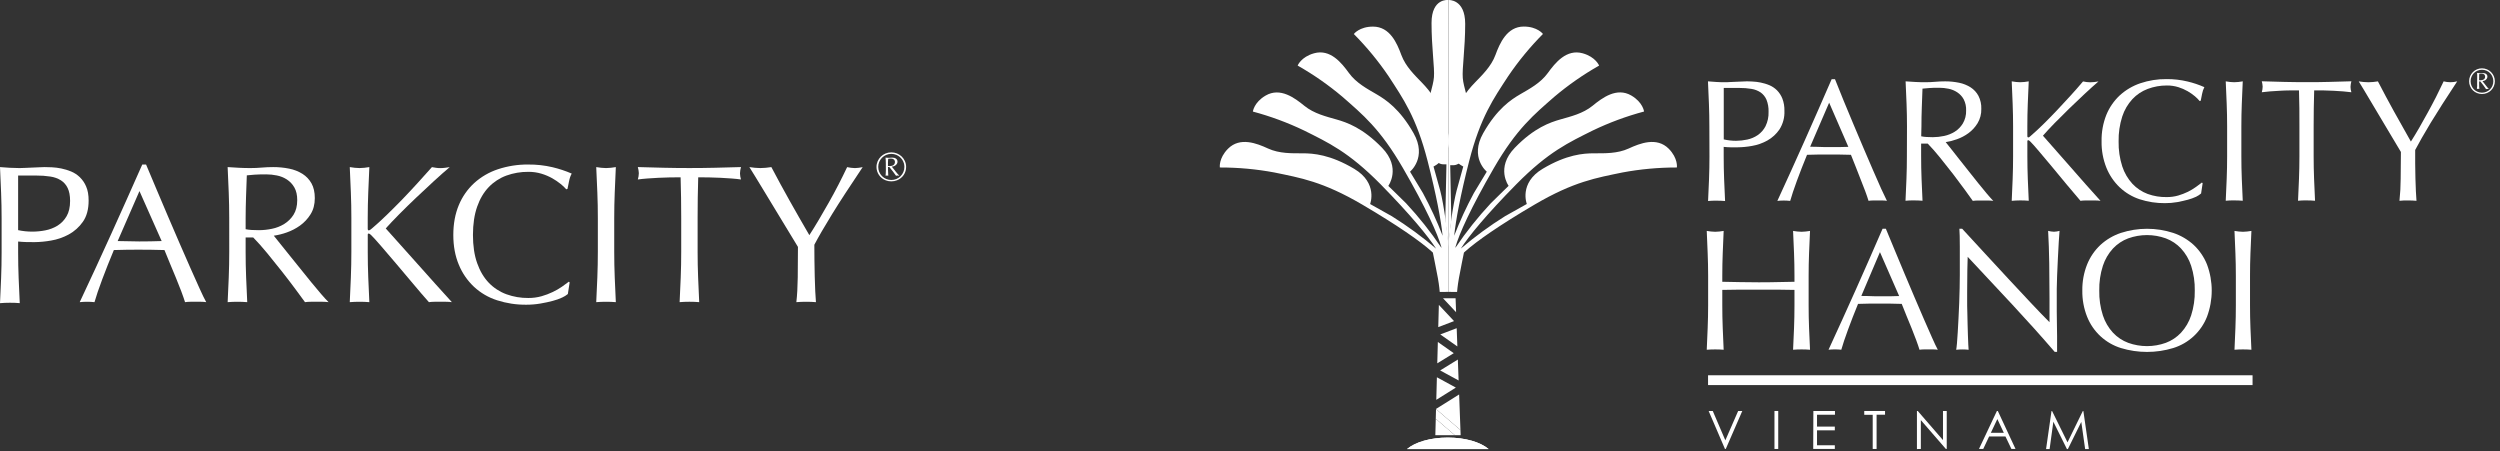
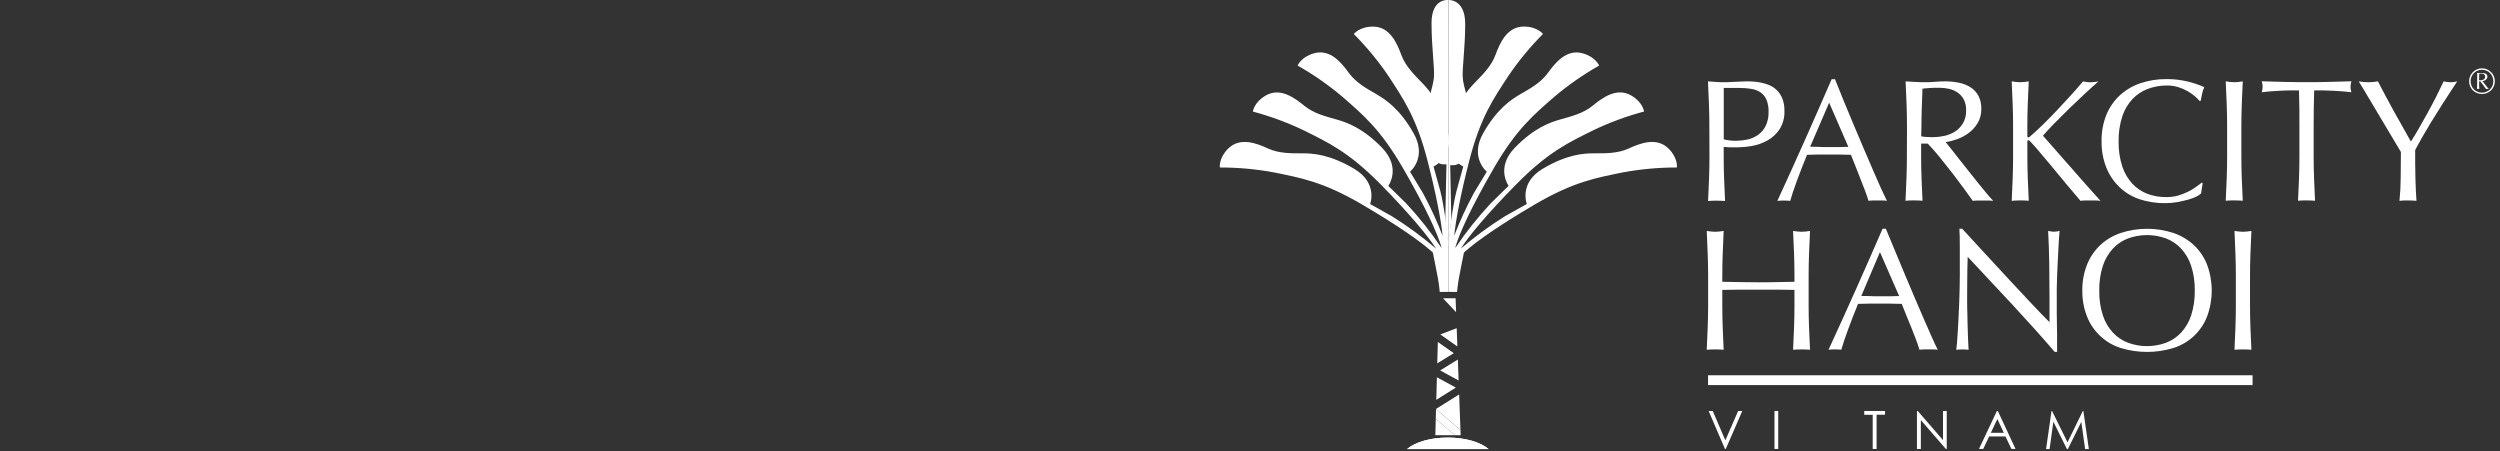
<svg xmlns="http://www.w3.org/2000/svg" width="255" height="46" viewBox="0 0 255 46" fill="none">
  <rect x="0" y="0" width="255" height="46" fill="#333333" stroke="none" />
  <g clip-path="url(#clip0_1272_20007)">
    <path d="M21.036 30.82C20.857 30.794 20.676 30.781 20.495 30.78H19.415C19.234 30.781 19.053 30.794 18.875 30.82C18.779 30.512 18.65 30.142 18.487 29.707C18.323 29.272 18.143 28.818 17.947 28.343C17.75 27.869 17.549 27.388 17.346 26.899C17.142 26.41 16.952 25.946 16.775 25.505C16.34 25.493 15.898 25.483 15.449 25.476C15 25.468 14.55 25.465 14.101 25.466C13.678 25.466 13.263 25.469 12.857 25.476C12.451 25.483 12.036 25.492 11.613 25.505C11.178 26.548 10.784 27.541 10.431 28.484C10.077 29.427 9.813 30.206 9.638 30.82C9.137 30.767 8.632 30.767 8.131 30.82C9.232 28.48 10.306 26.154 11.353 23.841C12.4 21.528 13.453 19.175 14.511 16.782H14.899C15.222 17.558 15.575 18.397 15.959 19.299C16.342 20.201 16.729 21.113 17.121 22.036C17.516 22.959 17.91 23.875 18.304 24.784C18.697 25.693 19.067 26.539 19.414 27.32C19.761 28.1 20.074 28.799 20.352 29.416C20.63 30.033 20.858 30.501 21.036 30.82ZM12.003 24.587C12.356 24.587 12.723 24.594 13.104 24.607C13.485 24.62 13.852 24.627 14.205 24.627C14.585 24.627 14.967 24.627 15.347 24.617C15.728 24.607 16.108 24.601 16.489 24.587L14.225 19.49L12.003 24.587Z" fill="white" />
    <path d="M23.381 22.237C23.381 21.353 23.364 20.487 23.331 19.64C23.297 18.792 23.259 17.927 23.219 17.043C23.613 17.07 24 17.093 24.381 17.114C24.761 17.134 25.149 17.144 25.543 17.143C25.937 17.143 26.324 17.127 26.705 17.093C27.085 17.06 27.473 17.043 27.867 17.043C28.416 17.041 28.963 17.094 29.5 17.203C29.982 17.297 30.441 17.477 30.856 17.735C31.24 17.979 31.555 18.313 31.774 18.708C31.998 19.109 32.111 19.61 32.11 20.211C32.11 20.854 31.964 21.405 31.671 21.866C31.394 22.312 31.03 22.7 30.602 23.009C30.187 23.306 29.73 23.543 29.246 23.711C28.819 23.864 28.378 23.975 27.928 24.041C28.092 24.243 28.316 24.523 28.602 24.884C28.887 25.244 29.206 25.642 29.56 26.077C29.913 26.512 30.28 26.967 30.661 27.441C31.042 27.915 31.409 28.37 31.762 28.804C32.115 29.239 32.449 29.636 32.761 29.998C33.074 30.359 33.325 30.633 33.515 30.82C33.312 30.793 33.108 30.78 32.904 30.78H31.701C31.503 30.779 31.306 30.793 31.11 30.82C30.905 30.539 30.596 30.118 30.181 29.556C29.767 28.995 29.308 28.393 28.805 27.752C28.302 27.11 27.789 26.472 27.266 25.837C26.744 25.202 26.265 24.664 25.828 24.222H25.054V25.686C25.054 26.57 25.071 27.439 25.105 28.294C25.138 29.148 25.176 29.99 25.218 30.82C24.905 30.793 24.573 30.78 24.22 30.78C23.865 30.78 23.533 30.793 23.22 30.82C23.261 29.991 23.298 29.149 23.332 28.294C23.366 27.438 23.383 26.569 23.383 25.686L23.381 22.237ZM25.054 23.38C25.259 23.421 25.467 23.447 25.675 23.458C25.9 23.471 26.151 23.478 26.42 23.478C26.862 23.476 27.303 23.429 27.735 23.337C28.179 23.249 28.604 23.082 28.989 22.846C29.375 22.608 29.701 22.286 29.94 21.904C30.191 21.51 30.317 21.012 30.318 20.41C30.318 19.89 30.219 19.459 30.022 19.116C29.837 18.789 29.575 18.511 29.258 18.305C28.945 18.105 28.597 17.966 28.231 17.895C27.876 17.823 27.514 17.786 27.151 17.785C26.675 17.785 26.281 17.795 25.968 17.816C25.656 17.836 25.391 17.859 25.175 17.886C25.147 18.621 25.121 19.349 25.096 20.069C25.071 20.79 25.058 21.512 25.055 22.235L25.054 23.38Z" fill="white" />
    <path d="M35.676 30.82C35.716 29.991 35.753 29.149 35.788 28.294C35.822 27.438 35.839 26.569 35.839 25.686V22.237C35.839 21.353 35.822 20.487 35.788 19.64C35.753 18.792 35.716 17.927 35.676 17.043C35.852 17.07 36.022 17.093 36.186 17.114C36.348 17.133 36.511 17.143 36.675 17.143C36.839 17.143 37.002 17.133 37.164 17.114C37.328 17.093 37.498 17.07 37.674 17.043C37.633 17.927 37.595 18.793 37.562 19.64C37.528 20.487 37.51 21.352 37.508 22.237V23.34C37.508 23.447 37.55 23.5 37.63 23.5C37.683 23.5 37.779 23.44 37.916 23.32C38.392 22.918 38.891 22.463 39.415 21.956C39.938 21.449 40.466 20.922 40.998 20.376C41.526 19.827 42.05 19.269 42.568 18.701C43.086 18.134 43.582 17.582 44.056 17.047C44.205 17.074 44.348 17.097 44.484 17.117C44.62 17.137 44.756 17.147 44.892 17.147C45.056 17.147 45.219 17.137 45.381 17.117C45.545 17.097 45.708 17.074 45.871 17.047C45.395 17.448 44.858 17.923 44.26 18.471C43.662 19.019 43.061 19.58 42.456 20.155C41.85 20.73 41.272 21.295 40.722 21.85C40.173 22.405 39.714 22.888 39.346 23.3C40.447 24.517 41.557 25.757 42.676 27.02C43.796 28.284 44.934 29.55 46.092 30.82C45.889 30.793 45.685 30.78 45.48 30.78H44.311C44.123 30.78 43.936 30.794 43.75 30.82C43.261 30.272 42.72 29.644 42.129 28.935C41.538 28.226 40.96 27.541 40.396 26.88C39.832 26.218 39.322 25.623 38.867 25.094C38.412 24.566 38.075 24.195 37.857 23.982C37.749 23.875 37.667 23.821 37.613 23.821C37.545 23.821 37.511 23.861 37.511 23.942V25.686C37.511 26.57 37.528 27.439 37.562 28.294C37.595 29.148 37.633 29.99 37.674 30.82C37.361 30.793 37.028 30.78 36.675 30.78C36.322 30.78 35.989 30.793 35.676 30.82Z" fill="white" />
    <path d="M57.34 30.349C57.032 30.491 56.712 30.605 56.382 30.689C56.008 30.79 55.59 30.881 55.128 30.96C54.65 31.042 54.166 31.082 53.681 31.081C52.67 31.091 51.664 30.938 50.704 30.629C49.825 30.348 49.021 29.879 48.349 29.256C47.675 28.621 47.147 27.852 46.799 27C46.425 26.111 46.238 25.098 46.238 23.962C46.239 22.826 46.426 21.812 46.799 20.92C47.151 20.066 47.688 19.297 48.373 18.667C49.07 18.038 49.893 17.56 50.789 17.263C51.788 16.933 52.835 16.77 53.888 16.782C54.716 16.774 55.541 16.865 56.347 17.053C57.021 17.212 57.68 17.43 58.314 17.705C58.186 17.944 58.096 18.201 58.048 18.467C57.978 18.788 57.924 19.055 57.884 19.269L57.761 19.309C57.588 19.112 57.397 18.931 57.191 18.768C56.922 18.551 56.636 18.357 56.335 18.186C55.986 17.991 55.617 17.834 55.233 17.718C54.797 17.587 54.342 17.523 53.885 17.528C53.124 17.521 52.367 17.65 51.653 17.908C50.972 18.158 50.358 18.558 49.858 19.078C49.348 19.606 48.952 20.275 48.669 21.083C48.386 21.892 48.243 22.851 48.241 23.961C48.241 25.071 48.383 26.03 48.669 26.838C48.954 27.647 49.351 28.315 49.858 28.844C50.358 29.364 50.972 29.764 51.653 30.014C52.367 30.273 53.124 30.402 53.885 30.395C54.344 30.399 54.8 30.338 55.241 30.215C55.634 30.103 56.016 29.959 56.383 29.783C56.71 29.628 57.024 29.447 57.321 29.242C57.599 29.049 57.834 28.878 58.025 28.73L58.104 28.808L57.92 29.991C57.744 30.135 57.549 30.255 57.34 30.349Z" fill="white" />
    <path d="M60.929 19.64C60.895 18.791 60.857 17.926 60.816 17.043C60.993 17.07 61.163 17.093 61.326 17.114C61.489 17.133 61.652 17.143 61.816 17.143C61.979 17.143 62.142 17.133 62.305 17.114C62.468 17.093 62.638 17.07 62.815 17.043C62.775 17.927 62.737 18.793 62.703 19.64C62.669 20.487 62.651 21.352 62.651 22.237V25.686C62.651 26.57 62.669 27.439 62.703 28.294C62.737 29.148 62.775 29.99 62.815 30.82C62.502 30.793 62.169 30.78 61.816 30.78C61.462 30.78 61.13 30.793 60.816 30.82C60.858 29.991 60.895 29.149 60.929 28.294C60.963 27.438 60.98 26.569 60.98 25.686V22.237C60.981 21.355 60.964 20.489 60.929 19.64Z" fill="white" />
    <path d="M69.422 18.086C69.069 18.086 68.699 18.09 68.312 18.096C67.926 18.103 67.538 18.116 67.15 18.136C66.762 18.156 66.388 18.18 66.028 18.206C65.669 18.233 65.346 18.266 65.059 18.307C65.122 18.098 65.156 17.882 65.161 17.665C65.151 17.454 65.117 17.244 65.059 17.041C65.957 17.067 66.834 17.091 67.689 17.111C68.544 17.131 69.421 17.141 70.319 17.141C71.218 17.141 72.095 17.131 72.95 17.111C73.805 17.091 74.681 17.068 75.58 17.041C75.521 17.25 75.487 17.465 75.479 17.682C75.484 17.894 75.518 18.103 75.58 18.306C75.295 18.265 74.972 18.232 74.612 18.205C74.252 18.179 73.878 18.155 73.491 18.135C73.103 18.115 72.715 18.102 72.328 18.096C71.941 18.088 71.57 18.085 71.218 18.085C71.177 19.462 71.156 20.845 71.157 22.236V25.686C71.157 26.569 71.174 27.439 71.208 28.293C71.241 29.147 71.279 29.989 71.319 30.819C71.007 30.792 70.674 30.779 70.32 30.779C69.966 30.779 69.633 30.792 69.321 30.819C69.362 29.991 69.4 29.149 69.434 28.293C69.468 27.437 69.484 26.568 69.484 25.686V22.237C69.484 20.847 69.463 19.463 69.422 18.086Z" fill="white" />
    <path d="M81.391 25.185C81.255 24.958 81.054 24.627 80.789 24.192C80.524 23.757 80.232 23.276 79.912 22.748C79.595 22.221 79.259 21.666 78.903 21.084C78.548 20.502 78.212 19.948 77.894 19.42C77.577 18.892 77.288 18.417 77.027 17.996C76.766 17.575 76.569 17.257 76.436 17.043C76.626 17.07 76.813 17.093 76.996 17.114C77.182 17.133 77.37 17.143 77.557 17.143C77.744 17.143 77.932 17.133 78.118 17.114C78.302 17.093 78.488 17.07 78.679 17.043C79.291 18.206 79.912 19.35 80.544 20.475C81.176 21.6 81.845 22.77 82.553 23.985C82.865 23.503 83.191 22.975 83.531 22.401C83.871 21.826 84.211 21.238 84.551 20.636C84.891 20.034 85.217 19.429 85.53 18.821C85.843 18.212 86.135 17.621 86.407 17.047C86.667 17.104 86.933 17.137 87.2 17.146C87.467 17.137 87.732 17.104 87.993 17.047C87.344 18.018 86.76 18.9 86.243 19.69C85.726 20.481 85.271 21.196 84.877 21.836C84.483 22.478 84.137 23.056 83.838 23.57C83.538 24.085 83.28 24.549 83.063 24.964C83.063 25.46 83.066 25.988 83.073 26.548C83.08 27.109 83.09 27.66 83.103 28.203C83.117 28.744 83.134 29.246 83.155 29.707C83.175 30.168 83.199 30.539 83.226 30.82C82.913 30.793 82.58 30.78 82.227 30.78C81.874 30.78 81.541 30.793 81.228 30.82C81.309 30.125 81.356 29.283 81.37 28.294C81.385 27.304 81.392 26.268 81.391 25.185Z" fill="white" />
    <path d="M0.164 22.276C0.164 21.387 0.147 20.515 0.113 19.659C0.08 18.804 0.042 17.932 0 17.043C0.328 17.07 0.66 17.093 0.996 17.114C1.332 17.134 1.664 17.144 1.993 17.144C2.157 17.144 2.355 17.138 2.588 17.124C2.822 17.11 3.058 17.1 3.297 17.093C3.537 17.086 3.766 17.077 3.986 17.064C4.205 17.05 4.389 17.043 4.541 17.043C4.746 17.043 4.999 17.05 5.3 17.064C5.62 17.08 5.939 17.12 6.252 17.185C6.594 17.255 6.929 17.357 7.251 17.49C7.584 17.628 7.888 17.827 8.145 18.077C8.424 18.35 8.644 18.677 8.792 19.036C8.958 19.418 9.04 19.892 9.04 20.458C9.04 21.346 8.845 22.066 8.455 22.619C8.084 23.154 7.592 23.597 7.017 23.912C6.454 24.219 5.843 24.43 5.209 24.536C4.65 24.637 4.083 24.691 3.515 24.697C3.197 24.697 2.912 24.697 2.652 24.688C2.392 24.679 2.124 24.665 1.85 24.637V25.748C1.85 26.637 1.867 27.513 1.902 28.375C1.936 29.237 1.974 30.085 2.015 30.92C1.698 30.893 1.362 30.879 1.009 30.88C0.655 30.88 0.319 30.895 0 30.923C0.041 30.088 0.079 29.239 0.113 28.377C0.148 27.515 0.165 26.639 0.164 25.75V22.276ZM1.849 23.476C2.328 23.577 2.817 23.628 3.308 23.626C3.749 23.624 4.189 23.581 4.622 23.496C5.064 23.412 5.487 23.25 5.868 23.016C6.251 22.777 6.567 22.448 6.789 22.06C7.029 21.653 7.149 21.131 7.149 20.494C7.149 19.956 7.067 19.518 6.902 19.18C6.753 18.859 6.514 18.586 6.214 18.393C5.885 18.192 5.518 18.061 5.136 18.008C4.66 17.936 4.179 17.901 3.698 17.905H1.849V23.476Z" fill="white" />
    <path d="M89.403 17.026C89.402 16.827 89.442 16.631 89.521 16.448C89.674 16.091 89.962 15.807 90.324 15.657C90.51 15.58 90.71 15.54 90.913 15.54C91.115 15.54 91.315 15.58 91.501 15.657C91.865 15.806 92.154 16.09 92.306 16.448C92.385 16.631 92.426 16.827 92.424 17.026C92.427 17.318 92.341 17.604 92.177 17.847C92.012 18.09 91.777 18.278 91.502 18.388C91.124 18.538 90.702 18.538 90.325 18.388C90.05 18.277 89.816 18.089 89.651 17.846C89.487 17.603 89.4 17.318 89.402 17.026H89.403ZM89.581 17.026C89.58 17.204 89.615 17.38 89.684 17.543C89.75 17.701 89.846 17.845 89.967 17.967C90.088 18.088 90.232 18.186 90.391 18.253C90.557 18.323 90.735 18.359 90.915 18.359C91.095 18.359 91.273 18.323 91.438 18.253C91.597 18.186 91.74 18.088 91.862 17.967C91.982 17.845 92.078 17.701 92.145 17.543C92.214 17.38 92.249 17.204 92.248 17.026C92.25 16.766 92.174 16.512 92.03 16.294C91.886 16.076 91.68 15.904 91.438 15.8C91.273 15.73 91.095 15.694 90.915 15.694C90.735 15.694 90.557 15.73 90.391 15.8C90.232 15.868 90.088 15.965 89.967 16.086C89.718 16.338 89.579 16.675 89.581 17.026ZM90.353 16.636C90.353 16.542 90.353 16.444 90.344 16.344C90.336 16.243 90.332 16.154 90.324 16.076C90.38 16.082 90.436 16.086 90.494 16.09C90.552 16.094 90.61 16.097 90.67 16.097C90.727 16.097 90.784 16.093 90.841 16.086C90.897 16.08 90.954 16.076 91.011 16.076C91.081 16.076 91.151 16.084 91.218 16.101C91.279 16.116 91.336 16.143 91.387 16.178C91.438 16.214 91.478 16.261 91.506 16.315C91.534 16.369 91.547 16.43 91.546 16.49C91.547 16.568 91.526 16.644 91.485 16.71C91.445 16.771 91.394 16.824 91.335 16.866C91.278 16.908 91.214 16.941 91.147 16.964C91.089 16.984 91.028 16.997 90.967 17.001C91.024 17.068 91.086 17.145 91.153 17.235C91.221 17.326 91.29 17.412 91.359 17.499C91.429 17.586 91.497 17.666 91.559 17.739C91.607 17.798 91.66 17.853 91.717 17.904V17.924L91.631 17.91C91.606 17.906 91.581 17.904 91.556 17.904C91.501 17.906 91.446 17.912 91.392 17.924C91.287 17.775 91.18 17.627 91.069 17.48C90.958 17.334 90.839 17.185 90.712 17.036H90.578V17.326C90.578 17.525 90.585 17.725 90.603 17.924C90.514 17.897 90.418 17.897 90.329 17.924C90.334 17.827 90.341 17.73 90.348 17.634C90.354 17.537 90.358 17.44 90.358 17.343L90.353 16.636ZM90.573 16.922C90.595 16.93 90.618 16.934 90.642 16.935C90.674 16.935 90.71 16.94 90.75 16.94C90.819 16.94 90.887 16.932 90.954 16.916C91.015 16.903 91.072 16.878 91.123 16.844C91.173 16.811 91.213 16.766 91.24 16.713C91.269 16.653 91.283 16.587 91.282 16.52C91.284 16.473 91.276 16.425 91.257 16.381C91.238 16.337 91.21 16.298 91.174 16.267C91.094 16.203 90.992 16.171 90.889 16.175C90.835 16.175 90.785 16.175 90.735 16.182C90.686 16.188 90.64 16.191 90.598 16.196C90.592 16.26 90.586 16.325 90.581 16.391C90.575 16.458 90.573 16.523 90.573 16.586V16.922Z" fill="white" />
  </g>
  <g clip-path="url(#clip1_1272_20007)">
    <path d="M182.992 25.839C182.963 25.091 182.931 24.331 182.894 23.554C183.048 23.578 183.195 23.598 183.335 23.615C183.616 23.651 183.901 23.651 184.182 23.615C184.321 23.598 184.468 23.578 184.622 23.554C184.586 24.331 184.554 25.091 184.524 25.839C184.495 26.586 184.48 27.346 184.48 28.123V31.158C184.48 31.933 184.495 32.7 184.524 33.45C184.554 34.201 184.586 34.946 184.622 35.674C184.351 35.652 184.064 35.64 183.758 35.64C183.452 35.64 183.166 35.652 182.894 35.674C182.932 34.945 182.964 34.204 182.992 33.45C183.022 32.7 183.036 31.933 183.036 31.158V29.57C182.402 29.558 181.788 29.55 181.196 29.543C180.603 29.535 179.989 29.543 179.355 29.543C178.721 29.543 178.107 29.543 177.514 29.543C176.922 29.543 176.308 29.558 175.674 29.57V31.158C175.674 31.933 175.689 32.7 175.718 33.45C175.747 34.201 175.779 34.946 175.813 35.674C175.544 35.652 175.255 35.64 174.952 35.64C174.648 35.64 174.357 35.652 174.088 35.674C174.122 34.945 174.154 34.204 174.183 33.45C174.213 32.7 174.23 31.933 174.23 31.158V28.123C174.23 27.346 174.213 26.586 174.183 25.839C174.154 25.091 174.122 24.331 174.088 23.554C174.24 23.578 174.386 23.598 174.528 23.615C174.809 23.651 175.093 23.651 175.373 23.615C175.515 23.598 175.662 23.578 175.813 23.554C175.779 24.331 175.747 25.091 175.718 25.839C175.689 26.586 175.674 27.346 175.674 28.123V28.741L177.514 28.776C178.107 28.789 178.72 28.795 179.355 28.795C179.989 28.795 180.601 28.795 181.196 28.776L183.036 28.741V28.123C183.036 27.346 183.022 26.586 182.992 25.839Z" fill="white" />
    <path d="M197.656 35.674C197.501 35.652 197.345 35.641 197.189 35.64H196.256C196.1 35.641 195.943 35.652 195.789 35.674C195.708 35.404 195.595 35.078 195.453 34.693C195.311 34.309 195.157 33.911 194.988 33.492L194.467 32.222C194.291 31.794 194.127 31.386 193.977 30.997C193.6 30.997 193.219 30.977 192.832 30.97C192.445 30.962 192.056 30.97 191.669 30.97C191.283 30.97 190.935 30.97 190.595 30.97C190.255 30.97 189.885 30.984 189.52 30.997C189.146 31.913 188.803 32.789 188.5 33.617C188.196 34.446 187.964 35.132 187.812 35.672C187.379 35.626 186.943 35.626 186.51 35.672C187.459 33.614 188.387 31.571 189.293 29.543C190.198 27.515 191.108 25.445 192.022 23.333H192.357L193.272 25.54C193.599 26.334 193.933 27.136 194.276 27.947C194.619 28.758 194.96 29.563 195.299 30.364C195.638 31.163 195.958 31.907 196.258 32.595C196.559 33.283 196.829 33.898 197.069 34.438C197.306 34.98 197.504 35.392 197.656 35.674ZM189.853 30.188C190.159 30.188 190.475 30.188 190.805 30.205C191.136 30.222 191.449 30.222 191.755 30.222C192.061 30.222 192.413 30.222 192.734 30.222C193.055 30.222 193.392 30.207 193.713 30.195L191.755 25.714L189.853 30.188Z" fill="white" />
    <path d="M205.283 31.097C203.756 29.463 202.229 27.828 200.704 26.194C200.704 26.523 200.679 26.964 200.669 27.515C200.66 28.067 200.65 28.822 200.65 29.776C200.65 30.021 200.65 30.327 200.65 30.693C200.65 31.058 200.65 31.428 200.667 31.84C200.684 32.252 200.682 32.644 200.694 33.066C200.706 33.487 200.718 33.86 200.728 34.213C200.738 34.566 200.753 34.875 200.765 35.14C200.777 35.404 200.787 35.583 200.799 35.676C200.594 35.653 200.388 35.642 200.182 35.642C199.965 35.642 199.747 35.653 199.531 35.676C199.556 35.559 199.58 35.341 199.61 35.024C199.639 34.708 199.666 34.328 199.69 33.887C199.715 33.446 199.739 32.965 199.769 32.448C199.798 31.931 199.823 31.413 199.84 30.896C199.857 30.379 199.871 29.874 199.884 29.379C199.896 28.883 199.901 28.445 199.901 28.055C199.901 26.927 199.901 25.957 199.901 25.145C199.901 24.333 199.886 23.727 199.857 23.328H200.138L202.437 25.824C203.252 26.711 204.063 27.587 204.867 28.452C205.671 29.317 206.435 30.134 207.158 30.904C207.881 31.673 208.511 32.327 209.05 32.865V30.465C209.05 29.229 209.041 28.027 209.023 26.858C209.005 25.69 208.967 24.587 208.91 23.549C209.105 23.602 209.306 23.632 209.508 23.637C209.699 23.63 209.889 23.6 210.073 23.549C210.048 23.809 210.022 24.196 209.992 24.713C209.963 25.231 209.933 25.785 209.904 26.373C209.875 26.962 209.848 27.538 209.826 28.101C209.804 28.665 209.789 29.119 209.789 29.459V30.519C209.789 30.918 209.789 31.335 209.789 31.771C209.789 32.208 209.801 32.644 209.806 33.085C209.811 33.527 209.818 33.938 209.823 34.311C209.828 34.684 209.823 35.024 209.823 35.306V35.89H209.579C208.241 34.336 206.809 32.738 205.283 31.097Z" fill="white" />
    <path d="M212.397 29.641C212.383 28.727 212.549 27.818 212.887 26.969C213.19 26.216 213.654 25.538 214.245 24.983C214.847 24.433 215.557 24.015 216.331 23.757C218.066 23.195 219.934 23.195 221.669 23.757C222.443 24.015 223.154 24.433 223.757 24.983C224.347 25.539 224.809 26.216 225.112 26.969C225.758 28.692 225.758 30.59 225.112 32.313C224.813 33.068 224.348 33.746 223.752 34.298C223.156 34.849 222.444 35.26 221.669 35.5C219.929 36.029 218.071 36.029 216.331 35.5C215.556 35.259 214.845 34.848 214.249 34.297C213.653 33.745 213.188 33.068 212.887 32.313C212.549 31.463 212.383 30.555 212.397 29.641ZM223.867 29.641C223.884 28.782 223.758 27.926 223.495 27.108C223.282 26.453 222.931 25.852 222.464 25.346C222.034 24.887 221.504 24.534 220.915 24.314C219.674 23.866 218.316 23.866 217.075 24.314C216.486 24.534 215.956 24.887 215.525 25.346C215.06 25.853 214.708 26.454 214.495 27.108C214.232 27.926 214.107 28.782 214.125 29.641C214.107 30.5 214.232 31.356 214.495 32.173C214.708 32.828 215.06 33.429 215.525 33.936C215.956 34.395 216.486 34.748 217.075 34.968C218.316 35.416 219.674 35.416 220.915 34.968C221.504 34.748 222.034 34.395 222.464 33.936C222.931 33.43 223.282 32.828 223.495 32.173C223.758 31.356 223.884 30.5 223.867 29.641Z" fill="white" />
    <path d="M228.013 25.839C227.984 25.091 227.952 24.331 227.918 23.554C228.07 23.578 228.217 23.598 228.359 23.615C228.498 23.634 228.639 23.643 228.78 23.642C228.921 23.643 229.063 23.634 229.203 23.615C229.345 23.598 229.489 23.578 229.644 23.554C229.609 24.331 229.575 25.091 229.546 25.839C229.516 26.586 229.502 27.346 229.502 28.123V31.158C229.502 31.933 229.516 32.7 229.546 33.45C229.575 34.201 229.609 34.946 229.644 35.674C229.374 35.652 229.085 35.64 228.78 35.64C228.474 35.64 228.187 35.652 227.918 35.674C227.952 34.945 227.984 34.204 228.013 33.45C228.043 32.7 228.057 31.933 228.057 31.158V28.123C228.057 27.346 228.043 26.586 228.013 25.839Z" fill="white" />
    <path d="M143.516 45.804C144.328 45.105 145.882 44.632 147.677 44.632C149.471 44.632 151.02 45.105 151.837 45.804" fill="white" />
    <path d="M143.516 45.804H151.837C151.027 45.105 149.471 44.632 147.677 44.632C145.882 44.632 144.333 45.107 143.516 45.804Z" fill="white" />
    <path d="M146.475 41.724L148.966 43.864L148.832 40.234L146.475 41.71V41.724Z" fill="white" />
    <path d="M148.779 38.809L148.7 36.674L146.896 37.785L148.779 38.809Z" fill="white" />
    <path d="M148.47 30.425H147.189L148.521 31.847L148.47 30.425Z" fill="white" />
    <path d="M146.404 44.392H148.394L146.448 42.717L146.404 44.392Z" fill="white" />
    <path d="M148.651 35.338L148.582 33.475L146.908 34.112L148.651 35.338Z" fill="white" />
    <path d="M146.66 34.882L146.602 37.059L148.283 36.025L146.66 34.882Z" fill="white" />
    <path d="M146.563 38.481L146.502 40.783L148.497 39.535L146.563 38.481Z" fill="white" />
-     <path d="M146.764 31.099L146.703 33.367L148.311 32.752L146.764 31.099Z" fill="white" />
    <path d="M146.474 41.724L146.447 42.717L148.393 44.392H148.985L148.966 43.864L146.474 41.724Z" fill="white" />
    <path d="M147.73 2.62992e-05C147.73 2.62992e-05 146.017 -0.213 146.017 2.344C146.017 4.901 146.342 6.869 146.262 7.874C146.181 8.879 145.679 9.806 145.596 11.694C145.513 13.581 145.963 15.599 146.328 16.18C146.693 16.761 147.082 16.763 147.307 16.763H147.537L147.419 22.402L147.73 25.255V2.62992e-05Z" fill="white" />
    <path d="M147.735 1.04328e-05C147.735 1.04328e-05 149.449 -0.127 149.449 2.429C149.449 4.986 149.123 6.957 149.204 7.962C149.285 8.968 149.791 9.889 149.875 11.777C149.958 13.665 149.495 15.69 149.145 16.27C149.058 16.454 148.918 16.607 148.744 16.71C148.569 16.813 148.368 16.863 148.166 16.852H147.921L148.036 22.436L147.73 25.231L147.735 1.04328e-05Z" fill="white" />
    <path d="M146.852 29.776C146.852 29.776 146.806 29.151 146.664 28.364C146.522 27.577 146.152 25.768 146.152 25.763L146 25.625C144.862 24.608 142.574 22.997 138.951 20.869C134.913 18.501 132.624 18.141 129.981 17.592C128.149 17.25 126.289 17.08 124.425 17.084C124.425 17.084 124.285 16.15 125.26 15.167C126.483 13.942 128.197 14.621 129.342 15.148C130.488 15.675 131.79 15.638 132.871 15.638C133.953 15.638 135.684 15.763 138.131 17.222C140.579 18.68 139.752 20.811 139.752 20.811C139.752 20.811 140.753 21.362 141.969 22.054C143.552 23.044 145.061 24.149 146.482 25.361C145.672 24.101 143.871 21.907 140.824 18.8C137.546 15.476 135.439 14.525 133.021 13.314C131.342 12.508 129.591 11.861 127.793 11.38C127.793 11.38 127.9 10.443 129.095 9.747C130.585 8.877 132.061 9.992 133.043 10.791C134.024 11.591 135.277 11.887 136.323 12.186C137.368 12.485 138.993 13.03 140.973 15.077C142.953 17.124 141.607 18.962 141.607 18.962C141.607 18.962 142.432 19.754 143.425 20.74C144.735 22.147 145.932 23.655 147.006 25.25H147.026C147.027 25.24 147.027 25.229 147.026 25.218C146.651 23.873 145.45 21.203 143.11 17.158C140.77 13.113 138.961 11.657 136.932 9.875C135.51 8.673 133.979 7.606 132.36 6.688C132.36 6.688 132.7 5.808 134.032 5.435C135.694 4.969 136.844 6.416 137.588 7.443C138.332 8.47 139.477 9.071 140.412 9.617C141.347 10.164 142.782 11.108 144.187 13.589C145.592 16.07 143.822 17.511 143.822 17.511C143.822 17.511 144.419 18.492 145.136 19.688C145.897 21.098 146.569 22.553 147.148 24.047C146.979 22.434 146.512 19.923 145.623 16.447C144.461 11.924 143.112 10.051 141.636 7.776C140.591 6.233 139.403 4.791 138.09 3.469C138.09 3.469 138.655 2.714 140.048 2.714C141.776 2.714 142.495 4.413 142.936 5.607C143.376 6.8 144.316 7.681 145.07 8.467C145.824 9.254 146.943 10.541 147.625 13.307C148.308 16.072 146.218 16.984 146.218 16.984C146.218 16.984 146.531 18.082 146.899 19.435C147.266 20.789 147.736 24.221 147.736 25.267V29.773L146.852 29.776Z" fill="white" />
    <path d="M148.622 29.776C148.622 29.776 148.669 29.151 148.811 28.364C148.953 27.577 149.32 25.768 149.322 25.763L149.474 25.625C150.615 24.608 152.901 22.997 156.526 20.869C160.562 18.501 162.853 18.141 165.491 17.592C167.322 17.251 169.18 17.081 171.042 17.084C171.042 17.084 171.179 16.15 170.208 15.167C168.984 13.942 167.27 14.621 166.125 15.148C164.98 15.675 163.677 15.638 162.593 15.638C161.509 15.638 159.798 15.758 157.353 17.217C154.908 18.675 155.735 20.806 155.735 20.806C155.735 20.806 154.734 21.357 153.518 22.049C151.934 23.038 150.425 24.144 149.004 25.356C149.802 24.096 151.604 21.902 154.663 18.796C157.94 15.471 160.048 14.52 162.466 13.309C164.145 12.503 165.895 11.856 167.694 11.375C167.694 11.375 167.586 10.438 166.392 9.742C164.899 8.872 163.423 9.987 162.444 10.787C161.465 11.586 160.209 11.882 159.162 12.181C158.114 12.481 156.494 13.025 154.511 15.072C152.529 17.119 153.88 18.957 153.88 18.957C153.88 18.957 153.055 19.749 152.061 20.735C150.748 22.144 149.545 23.654 148.466 25.25H148.449V25.218C148.826 23.873 150.027 21.203 152.365 17.158C154.702 13.113 156.506 11.659 158.535 9.877C159.958 8.675 161.489 7.608 163.11 6.69C163.11 6.69 162.767 5.81 161.438 5.437C159.776 4.972 158.623 6.418 157.879 7.445C157.135 8.472 155.999 9.071 155.059 9.617C154.12 10.164 152.69 11.108 151.285 13.589C149.88 16.07 151.652 17.511 151.652 17.511C151.652 17.511 151.053 18.492 150.338 19.688C149.577 21.097 148.905 22.553 148.326 24.047C148.495 22.434 148.96 19.923 149.851 16.447C151.011 11.919 152.362 10.034 153.836 7.771C154.882 6.229 156.069 4.787 157.382 3.464C157.382 3.464 156.819 2.709 155.424 2.709C153.711 2.709 152.977 4.408 152.538 5.602C152.1 6.796 151.158 7.676 150.404 8.463C149.65 9.249 148.534 10.541 147.849 13.307C147.164 16.072 149.254 16.984 149.254 16.984C149.254 16.984 148.941 18.082 148.576 19.435C148.211 20.789 147.736 24.221 147.736 25.267V29.773L148.622 29.776Z" fill="white" />
    <path d="M174.281 41.92H174.702L175.985 44.914L177.292 41.92H177.713L176.029 45.794H175.946L174.281 41.92Z" fill="white" />
    <path d="M180.996 41.92H181.38V45.794H180.996V41.92Z" fill="white" />
-     <path d="M184.964 41.92H187.167V42.3H185.336V43.514H187.152V43.894H185.336V45.416H187.152V45.794H184.949L184.964 41.92Z" fill="white" />
    <path d="M190.154 42.31V41.92H192.274V42.3H191.412V45.794H191.016V42.31H190.154Z" fill="white" />
    <path d="M195.527 45.804V41.92H195.611L198.185 44.889V41.92H198.567V45.794H198.479L195.926 42.852V45.794L195.527 45.804Z" fill="white" />
    <path d="M203.779 41.92L205.583 45.794H205.165L204.555 44.519H202.891L202.289 45.794H201.855L203.684 41.92H203.779ZM203.73 42.744L203.067 44.146H204.389L203.73 42.744Z" fill="white" />
    <path d="M208.699 45.804L209.252 41.93H209.316L210.887 45.117L212.444 41.93H212.505L213.063 45.804H212.684L212.292 43.033L210.924 45.804H210.826L209.441 43.014L209.061 45.804H208.699Z" fill="white" />
    <path d="M174.221 38.778H229.761" stroke="white" stroke-miterlimit="10" />
    <path d="M174.355 12.892C174.355 12.113 174.34 11.347 174.311 10.595C174.281 9.844 174.249 9.078 174.213 8.298C174.497 8.323 174.783 8.342 175.072 8.362C175.361 8.382 175.647 8.387 175.931 8.387C176.073 8.387 176.244 8.387 176.445 8.369C176.646 8.352 176.849 8.35 177.055 8.342C177.26 8.335 177.458 8.328 177.649 8.318C177.84 8.308 177.997 8.298 178.127 8.298C178.303 8.298 178.523 8.298 178.783 8.318C179.059 8.331 179.334 8.366 179.605 8.423C179.902 8.483 180.193 8.572 180.474 8.688C180.761 8.81 181.022 8.985 181.245 9.203C181.485 9.445 181.674 9.734 181.8 10.051C181.951 10.45 182.023 10.875 182.011 11.301C182.042 11.971 181.866 12.633 181.507 13.199C181.188 13.668 180.764 14.057 180.268 14.334C179.783 14.604 179.256 14.79 178.709 14.883C178.225 14.972 177.733 15.02 177.241 15.025C176.969 15.025 176.722 15.025 176.506 15.025C176.291 15.025 176.053 15.003 175.816 14.981V15.962C175.816 16.744 175.831 17.511 175.86 18.268C175.889 19.026 175.924 19.771 175.958 20.504C175.687 20.48 175.398 20.468 175.092 20.468C174.783 20.468 174.494 20.468 174.223 20.504C174.26 19.77 174.293 19.025 174.321 18.268C174.35 17.511 174.365 16.744 174.365 15.962L174.355 12.892ZM175.823 14.219C176.236 14.314 176.658 14.362 177.081 14.361C177.463 14.359 177.842 14.317 178.215 14.236C178.598 14.156 178.962 14.002 179.287 13.782C179.622 13.551 179.895 13.24 180.082 12.878C180.305 12.421 180.412 11.915 180.393 11.407C180.408 10.983 180.336 10.561 180.18 10.166C180.053 9.872 179.848 9.617 179.588 9.431C179.308 9.244 178.99 9.12 178.658 9.068C178.248 8.999 177.832 8.966 177.417 8.97H175.823V14.219Z" fill="white" />
    <path d="M192.467 20.485C192.312 20.461 192.155 20.448 191.997 20.448H191.06C190.902 20.449 190.745 20.461 190.59 20.485C190.507 20.212 190.396 19.884 190.255 19.504C190.113 19.124 189.956 18.717 189.785 18.298L189.285 17.016C189.107 16.584 188.943 16.175 188.796 15.79C188.419 15.79 188.035 15.77 187.645 15.765C187.256 15.761 186.867 15.765 186.475 15.765C186.084 15.765 185.741 15.765 185.396 15.765C185.051 15.765 184.681 15.78 184.317 15.79C183.937 16.715 183.594 17.593 183.289 18.425C182.984 19.257 182.754 19.946 182.599 20.492C182.163 20.443 181.724 20.443 181.289 20.492C182.244 18.423 183.176 16.365 184.087 14.319C184.997 12.273 185.912 10.192 186.83 8.075H187.168C187.437 8.757 187.735 9.497 188.062 10.296C188.388 11.095 188.724 11.903 189.07 12.718C189.413 13.536 189.755 14.345 190.098 15.148C190.441 15.95 190.762 16.698 191.062 17.391C191.362 18.082 191.634 18.7 191.877 19.244C192.127 19.786 192.323 20.2 192.467 20.485ZM184.635 14.969C184.943 14.969 185.261 14.969 185.592 14.986C185.922 15.003 186.241 15.003 186.549 15.003C186.857 15.003 187.21 15.003 187.54 15.003C187.871 15.003 188.201 14.988 188.531 14.979L186.573 10.473L184.635 14.969Z" fill="white" />
    <path d="M194.513 12.892C194.513 12.113 194.498 11.347 194.469 10.595C194.44 9.844 194.407 9.078 194.371 8.298C194.714 8.323 195.052 8.342 195.382 8.362C195.712 8.382 196.048 8.387 196.39 8.387C196.733 8.387 197.068 8.372 197.399 8.342C197.729 8.313 198.067 8.298 198.41 8.298C198.886 8.297 199.36 8.345 199.827 8.44C200.245 8.524 200.644 8.684 201.004 8.911C201.337 9.126 201.611 9.422 201.8 9.772C202.009 10.182 202.11 10.64 202.093 11.1C202.109 11.617 201.977 12.128 201.711 12.571C201.47 12.966 201.154 13.31 200.781 13.584C200.421 13.847 200.024 14.056 199.604 14.204C199.234 14.339 198.851 14.437 198.461 14.496C198.603 14.675 198.799 14.922 199.046 15.231C199.293 15.54 199.572 15.903 199.878 16.288C200.184 16.673 200.505 17.072 200.835 17.494C201.166 17.916 201.484 18.315 201.792 18.698C202.101 19.08 202.387 19.433 202.659 19.754C202.93 20.075 203.148 20.316 203.315 20.489C203.139 20.465 202.961 20.453 202.783 20.453H201.738C201.566 20.453 201.395 20.465 201.224 20.489C201.048 20.231 200.78 19.857 200.419 19.367C200.058 18.877 199.66 18.345 199.225 17.771C198.786 17.202 198.339 16.637 197.886 16.077C197.432 15.516 197.013 15.04 196.628 14.648H195.955V15.935C195.955 16.717 195.969 17.484 195.999 18.241C196.028 18.999 196.062 19.744 196.097 20.477C195.824 20.453 195.535 20.441 195.23 20.441C194.922 20.441 194.633 20.441 194.361 20.477C194.399 19.744 194.431 18.998 194.459 18.241C194.489 17.484 194.503 16.717 194.503 15.935L194.513 12.892ZM195.964 13.902C196.142 13.941 196.323 13.965 196.505 13.973C196.701 13.973 196.917 13.993 197.152 13.993C197.536 13.991 197.919 13.949 198.295 13.868C198.68 13.788 199.049 13.642 199.384 13.434C199.718 13.223 199.999 12.938 200.206 12.601C200.442 12.2 200.559 11.741 200.544 11.277C200.563 10.88 200.478 10.486 200.299 10.132C200.14 9.842 199.912 9.596 199.636 9.414C199.366 9.237 199.066 9.114 198.75 9.051C198.442 8.986 198.127 8.953 197.812 8.953C197.399 8.953 197.056 8.953 196.784 8.98C196.513 9.007 196.283 9.019 196.094 9.041C196.07 9.695 196.046 10.34 196.023 10.975C195.999 11.613 195.987 12.252 195.987 12.89L195.964 13.902Z" fill="white" />
    <path d="M205.195 20.485C205.23 19.751 205.261 19.006 205.291 18.249C205.32 17.491 205.335 16.724 205.335 15.942V12.892C205.335 12.113 205.32 11.347 205.291 10.595C205.261 9.844 205.23 9.078 205.195 8.298C205.347 8.323 205.496 8.342 205.638 8.362C205.779 8.379 205.92 8.387 206.062 8.387C206.204 8.387 206.346 8.379 206.488 8.362L206.931 8.298C206.895 9.079 206.862 9.845 206.833 10.595C206.803 11.345 206.789 12.111 206.789 12.892V13.873C206.789 13.969 206.823 14.015 206.894 14.015C206.965 14.015 207.024 13.961 207.139 13.856C207.553 13.499 207.987 13.098 208.441 12.65C208.894 12.202 209.352 11.734 209.814 11.247C210.274 10.757 210.729 10.267 211.177 9.777C211.625 9.286 212.056 8.796 212.47 8.306L212.842 8.369C212.959 8.386 213.078 8.394 213.196 8.394C213.338 8.394 213.479 8.386 213.62 8.369C213.762 8.35 213.904 8.33 214.046 8.306C213.632 8.661 213.167 9.08 212.646 9.566C212.124 10.051 211.606 10.546 211.079 11.056C210.553 11.566 210.054 12.064 209.574 12.554C209.094 13.044 208.698 13.473 208.38 13.841C209.337 14.915 210.303 16.012 211.275 17.131C212.248 18.25 213.24 19.368 214.251 20.485C214.075 20.46 213.896 20.448 213.718 20.448H212.7C212.536 20.448 212.372 20.46 212.21 20.485C211.784 19.994 211.314 19.439 210.8 18.818C210.286 18.197 209.785 17.59 209.295 16.999C208.805 16.413 208.362 15.888 207.968 15.42C207.574 14.952 207.281 14.626 207.092 14.439C206.997 14.344 206.926 14.297 206.879 14.297C206.833 14.297 206.791 14.331 206.791 14.402V15.935C206.791 16.717 206.806 17.484 206.835 18.241C206.865 18.999 206.896 19.744 206.933 20.477C206.661 20.453 206.37 20.441 206.064 20.441C205.758 20.441 205.462 20.46 205.195 20.485Z" fill="white" />
    <path d="M224.004 20.068C223.736 20.192 223.457 20.293 223.172 20.369C222.849 20.458 222.484 20.536 222.083 20.615C221.668 20.687 221.248 20.723 220.827 20.722C219.949 20.73 219.075 20.595 218.24 20.323C217.477 20.07 216.779 19.651 216.196 19.097C215.611 18.535 215.153 17.855 214.85 17.102C214.51 16.244 214.344 15.327 214.361 14.405C214.344 13.482 214.51 12.566 214.85 11.708C215.156 10.961 215.62 10.288 216.208 9.735C216.814 9.18 217.529 8.758 218.306 8.494C219.173 8.202 220.083 8.057 220.998 8.068C221.717 8.063 222.434 8.145 223.133 8.313C223.72 8.452 224.294 8.645 224.846 8.889C224.735 9.101 224.657 9.328 224.616 9.563C224.557 9.848 224.511 10.083 224.474 10.272L224.369 10.309C224.22 10.132 224.056 9.968 223.879 9.818C223.649 9.627 223.403 9.456 223.145 9.306C222.843 9.132 222.523 8.992 222.19 8.889C221.811 8.773 221.417 8.716 221.02 8.72C220.353 8.717 219.69 8.835 219.065 9.07C218.472 9.293 217.939 9.648 217.506 10.11C217.037 10.619 216.684 11.224 216.47 11.882C216.207 12.704 216.081 13.564 216.098 14.427C216.081 15.29 216.206 16.15 216.47 16.972C216.684 17.631 217.038 18.236 217.506 18.747C217.938 19.208 218.472 19.563 219.065 19.784C219.686 20.007 220.343 20.115 221.003 20.102C221.401 20.106 221.798 20.052 222.181 19.943C222.521 19.843 222.852 19.715 223.172 19.56C223.456 19.419 223.729 19.255 223.987 19.07C224.232 18.898 224.432 18.747 224.599 18.617L224.67 18.688L224.511 19.735C224.357 19.867 224.187 19.979 224.004 20.068Z" fill="white" />
    <path d="M227.123 10.595C227.094 9.845 227.06 9.08 227.025 8.298L227.468 8.362C227.751 8.395 228.036 8.395 228.318 8.362L228.761 8.298C228.725 9.079 228.692 9.845 228.663 10.595C228.633 11.345 228.619 12.111 228.619 12.892V15.935C228.619 16.717 228.633 17.484 228.663 18.241C228.692 18.999 228.724 19.744 228.761 20.477C228.489 20.453 228.2 20.441 227.892 20.441C227.583 20.441 227.297 20.441 227.025 20.477C227.06 19.742 227.094 19.006 227.123 18.241C227.153 17.477 227.167 16.717 227.167 15.935V12.892C227.167 12.113 227.153 11.347 227.123 10.595Z" fill="white" />
    <path d="M234.497 9.223H233.533C233.195 9.223 232.859 9.24 232.522 9.259C232.184 9.279 231.861 9.296 231.543 9.321C231.224 9.345 230.95 9.375 230.703 9.409C230.757 9.225 230.787 9.034 230.791 8.843C230.783 8.656 230.753 8.471 230.703 8.291C231.481 8.315 232.243 8.335 232.987 8.355C233.731 8.374 234.492 8.379 235.27 8.379C236.049 8.379 236.812 8.379 237.556 8.355C238.3 8.33 239.062 8.315 239.84 8.291C239.789 8.477 239.759 8.667 239.752 8.86C239.757 9.046 239.786 9.23 239.84 9.409C239.595 9.375 239.311 9.345 238.998 9.321C238.685 9.296 238.362 9.276 238.019 9.259C237.676 9.242 237.346 9.23 237.011 9.223H236.046C236.009 10.448 235.992 11.674 235.992 12.9V15.935C235.992 16.717 236.007 17.484 236.036 18.241C236.066 18.999 236.098 19.744 236.134 20.477C235.863 20.453 235.574 20.441 235.265 20.441C234.957 20.441 234.671 20.441 234.399 20.477C234.433 19.744 234.466 18.998 234.497 18.241C234.526 17.484 234.541 16.717 234.541 15.935V12.892C234.551 11.664 234.531 10.438 234.497 9.223Z" fill="white" />
    <path d="M244.893 15.501L244.369 14.621C244.139 14.238 243.879 13.812 243.608 13.346C243.336 12.88 243.037 12.387 242.731 11.875L241.855 10.404C241.579 9.936 241.327 9.517 241.104 9.144C240.881 8.771 240.707 8.492 240.59 8.301C240.754 8.325 240.918 8.345 241.079 8.364C241.242 8.381 241.405 8.39 241.569 8.389C241.732 8.39 241.896 8.381 242.058 8.364C242.217 8.345 242.379 8.325 242.548 8.301C243.08 9.33 243.62 10.341 244.168 11.333C244.716 12.325 245.297 13.361 245.911 14.439C246.183 14.013 246.466 13.545 246.76 13.037C247.049 12.527 247.343 12.012 247.636 11.473C247.93 10.934 248.214 10.407 248.486 9.87C248.757 9.333 249.007 8.808 249.252 8.298C249.705 8.416 250.181 8.416 250.635 8.298C250.067 9.161 249.559 9.942 249.112 10.639C248.665 11.337 248.27 11.97 247.925 12.537C247.583 13.106 247.282 13.617 247.022 14.072C246.763 14.526 246.538 14.934 246.349 15.297C246.349 15.736 246.349 16.202 246.349 16.7C246.349 17.197 246.364 17.68 246.373 18.17C246.383 18.661 246.4 19.095 246.42 19.502C246.44 19.909 246.457 20.237 246.481 20.482C246.209 20.458 245.921 20.445 245.612 20.445C245.304 20.445 245.018 20.445 244.746 20.482C244.824 19.739 244.865 18.993 244.868 18.246C244.885 17.374 244.893 16.459 244.893 15.501Z" fill="white" />
    <path d="M251.848 8.284C251.847 8.111 251.881 7.94 251.947 7.78C252.013 7.621 252.11 7.476 252.232 7.354C252.478 7.108 252.812 6.969 253.161 6.969C253.509 6.969 253.843 7.108 254.09 7.354C254.212 7.476 254.31 7.621 254.376 7.78C254.443 7.94 254.477 8.111 254.477 8.284C254.477 8.456 254.443 8.628 254.376 8.787C254.31 8.946 254.212 9.091 254.09 9.213C253.97 9.332 253.828 9.426 253.671 9.49C253.343 9.621 252.978 9.621 252.651 9.49C252.494 9.426 252.352 9.332 252.232 9.213C252.109 9.091 252.012 8.947 251.946 8.787C251.88 8.628 251.846 8.456 251.848 8.284ZM252.002 8.284C252.001 8.441 252.032 8.597 252.092 8.742C252.149 8.881 252.233 9.007 252.337 9.115C252.444 9.219 252.569 9.302 252.707 9.36C252.85 9.421 253.005 9.453 253.161 9.453C253.317 9.453 253.471 9.421 253.615 9.36C253.752 9.302 253.878 9.219 253.984 9.115C254.089 9.007 254.172 8.881 254.229 8.742C254.289 8.597 254.32 8.441 254.32 8.284C254.32 8.127 254.289 7.972 254.229 7.828C254.172 7.688 254.089 7.561 253.984 7.453C253.878 7.348 253.752 7.265 253.615 7.207C253.471 7.146 253.317 7.114 253.161 7.114C253.005 7.114 252.85 7.146 252.707 7.207C252.569 7.265 252.444 7.348 252.337 7.453C252.233 7.561 252.15 7.688 252.092 7.828C252.031 7.972 252 8.127 252.002 8.284ZM252.673 7.94C252.673 7.857 252.673 7.769 252.673 7.681C252.673 7.592 252.673 7.511 252.655 7.435L252.802 7.45H252.956C253.005 7.454 253.054 7.454 253.103 7.45C253.155 7.45 253.204 7.45 253.253 7.45C253.313 7.45 253.373 7.457 253.431 7.472C253.484 7.486 253.534 7.509 253.578 7.541C253.62 7.571 253.654 7.611 253.678 7.656C253.704 7.706 253.717 7.762 253.715 7.818C253.716 7.887 253.697 7.955 253.661 8.014C253.627 8.068 253.583 8.115 253.532 8.154C253.482 8.191 253.427 8.22 253.368 8.239C253.317 8.258 253.265 8.27 253.211 8.274C253.26 8.333 253.314 8.401 253.373 8.48C253.431 8.558 253.492 8.634 253.554 8.713L253.725 8.926C253.767 8.977 253.812 9.025 253.86 9.071H253.786H253.723C253.674 9.072 253.626 9.077 253.578 9.088C253.488 8.955 253.395 8.825 253.299 8.695C253.204 8.566 253.098 8.436 252.988 8.303H252.871V8.548C252.871 8.725 252.871 8.899 252.893 9.075C252.813 9.051 252.728 9.051 252.648 9.075C252.648 8.99 252.648 8.904 252.665 8.83C252.682 8.757 252.665 8.661 252.665 8.585L252.673 7.94ZM252.863 8.186C252.884 8.188 252.904 8.188 252.925 8.186H253.018C253.078 8.185 253.138 8.179 253.196 8.166C253.249 8.152 253.298 8.13 253.343 8.1C253.386 8.07 253.42 8.031 253.444 7.984C253.469 7.932 253.482 7.874 253.48 7.815C253.482 7.773 253.475 7.731 253.459 7.692C253.443 7.653 253.418 7.618 253.387 7.59C253.318 7.535 253.231 7.506 253.142 7.509C253.098 7.506 253.053 7.506 253.008 7.509L252.888 7.521L252.873 7.693C252.873 7.752 252.873 7.81 252.873 7.867L252.863 8.186Z" fill="white" />
  </g>
  <defs>
    <clipPath id="clip0_1272_20007">
-       <rect width="92.425" height="15.54" fill="white" transform="translate(0 15.54)" />
-     </clipPath>
+       </clipPath>
    <clipPath id="clip1_1272_20007">
      <rect width="130.049" height="45.804" fill="white" transform="translate(124.426)" />
    </clipPath>
  </defs>
</svg>